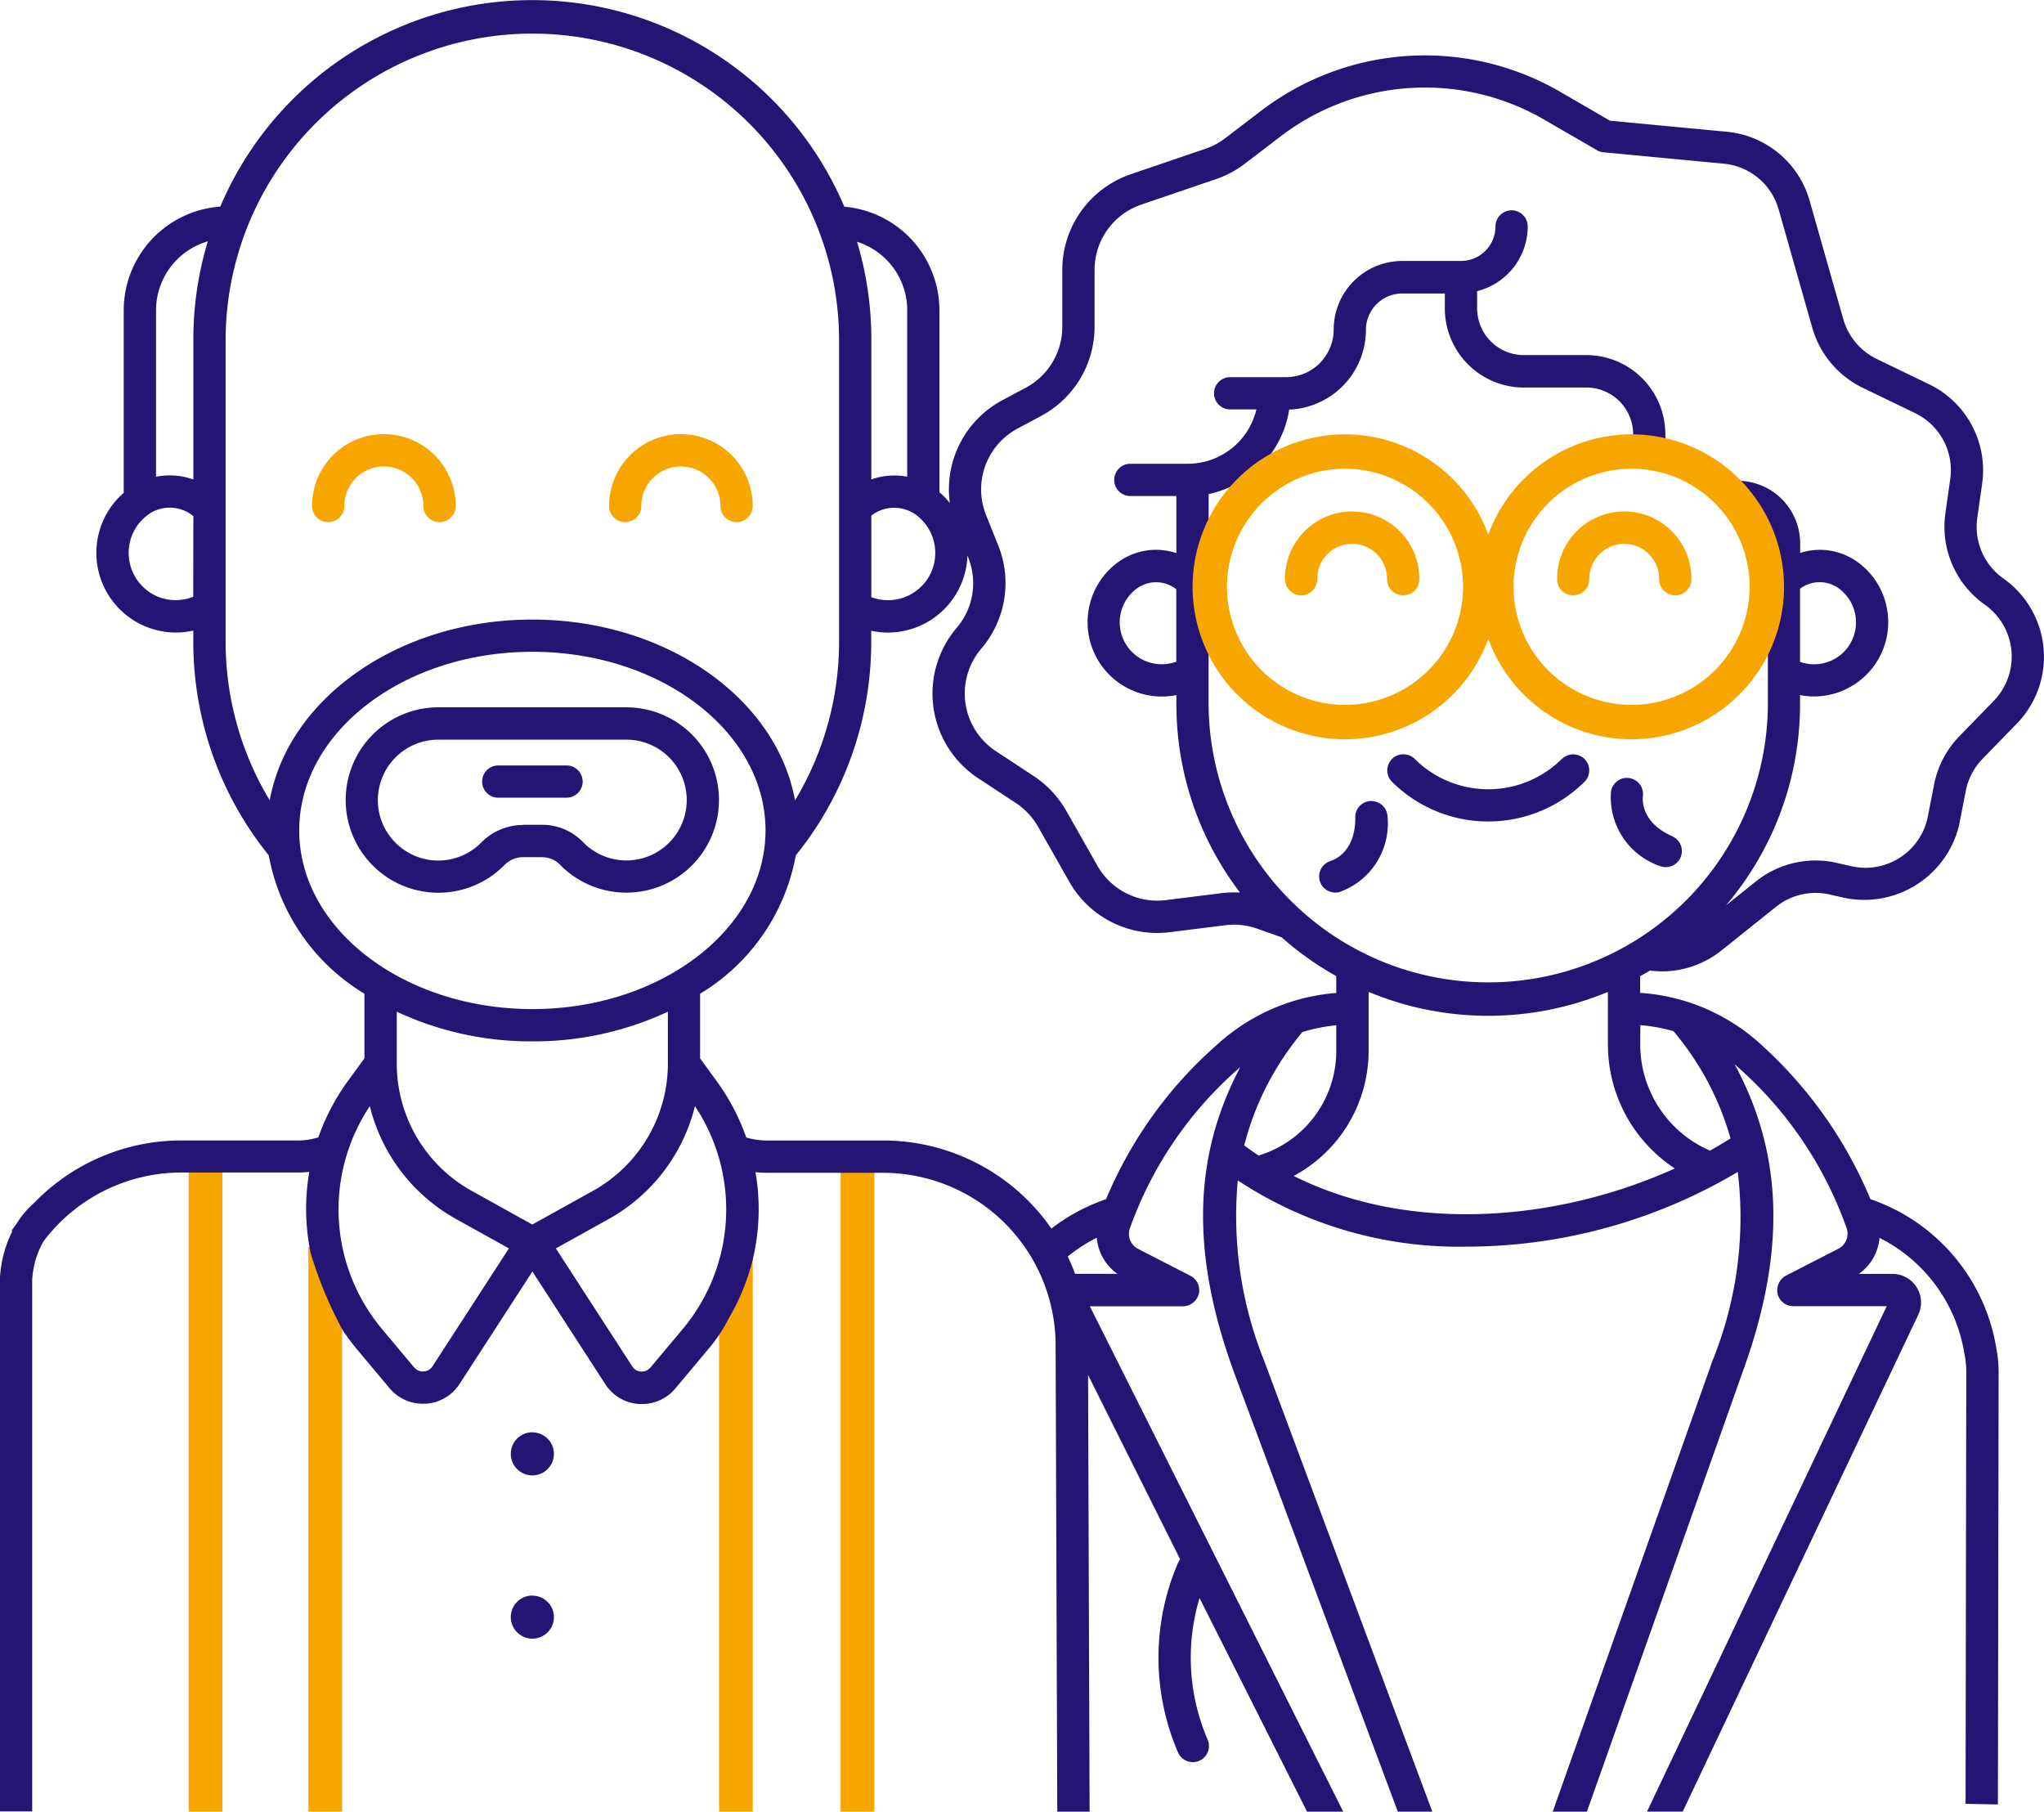
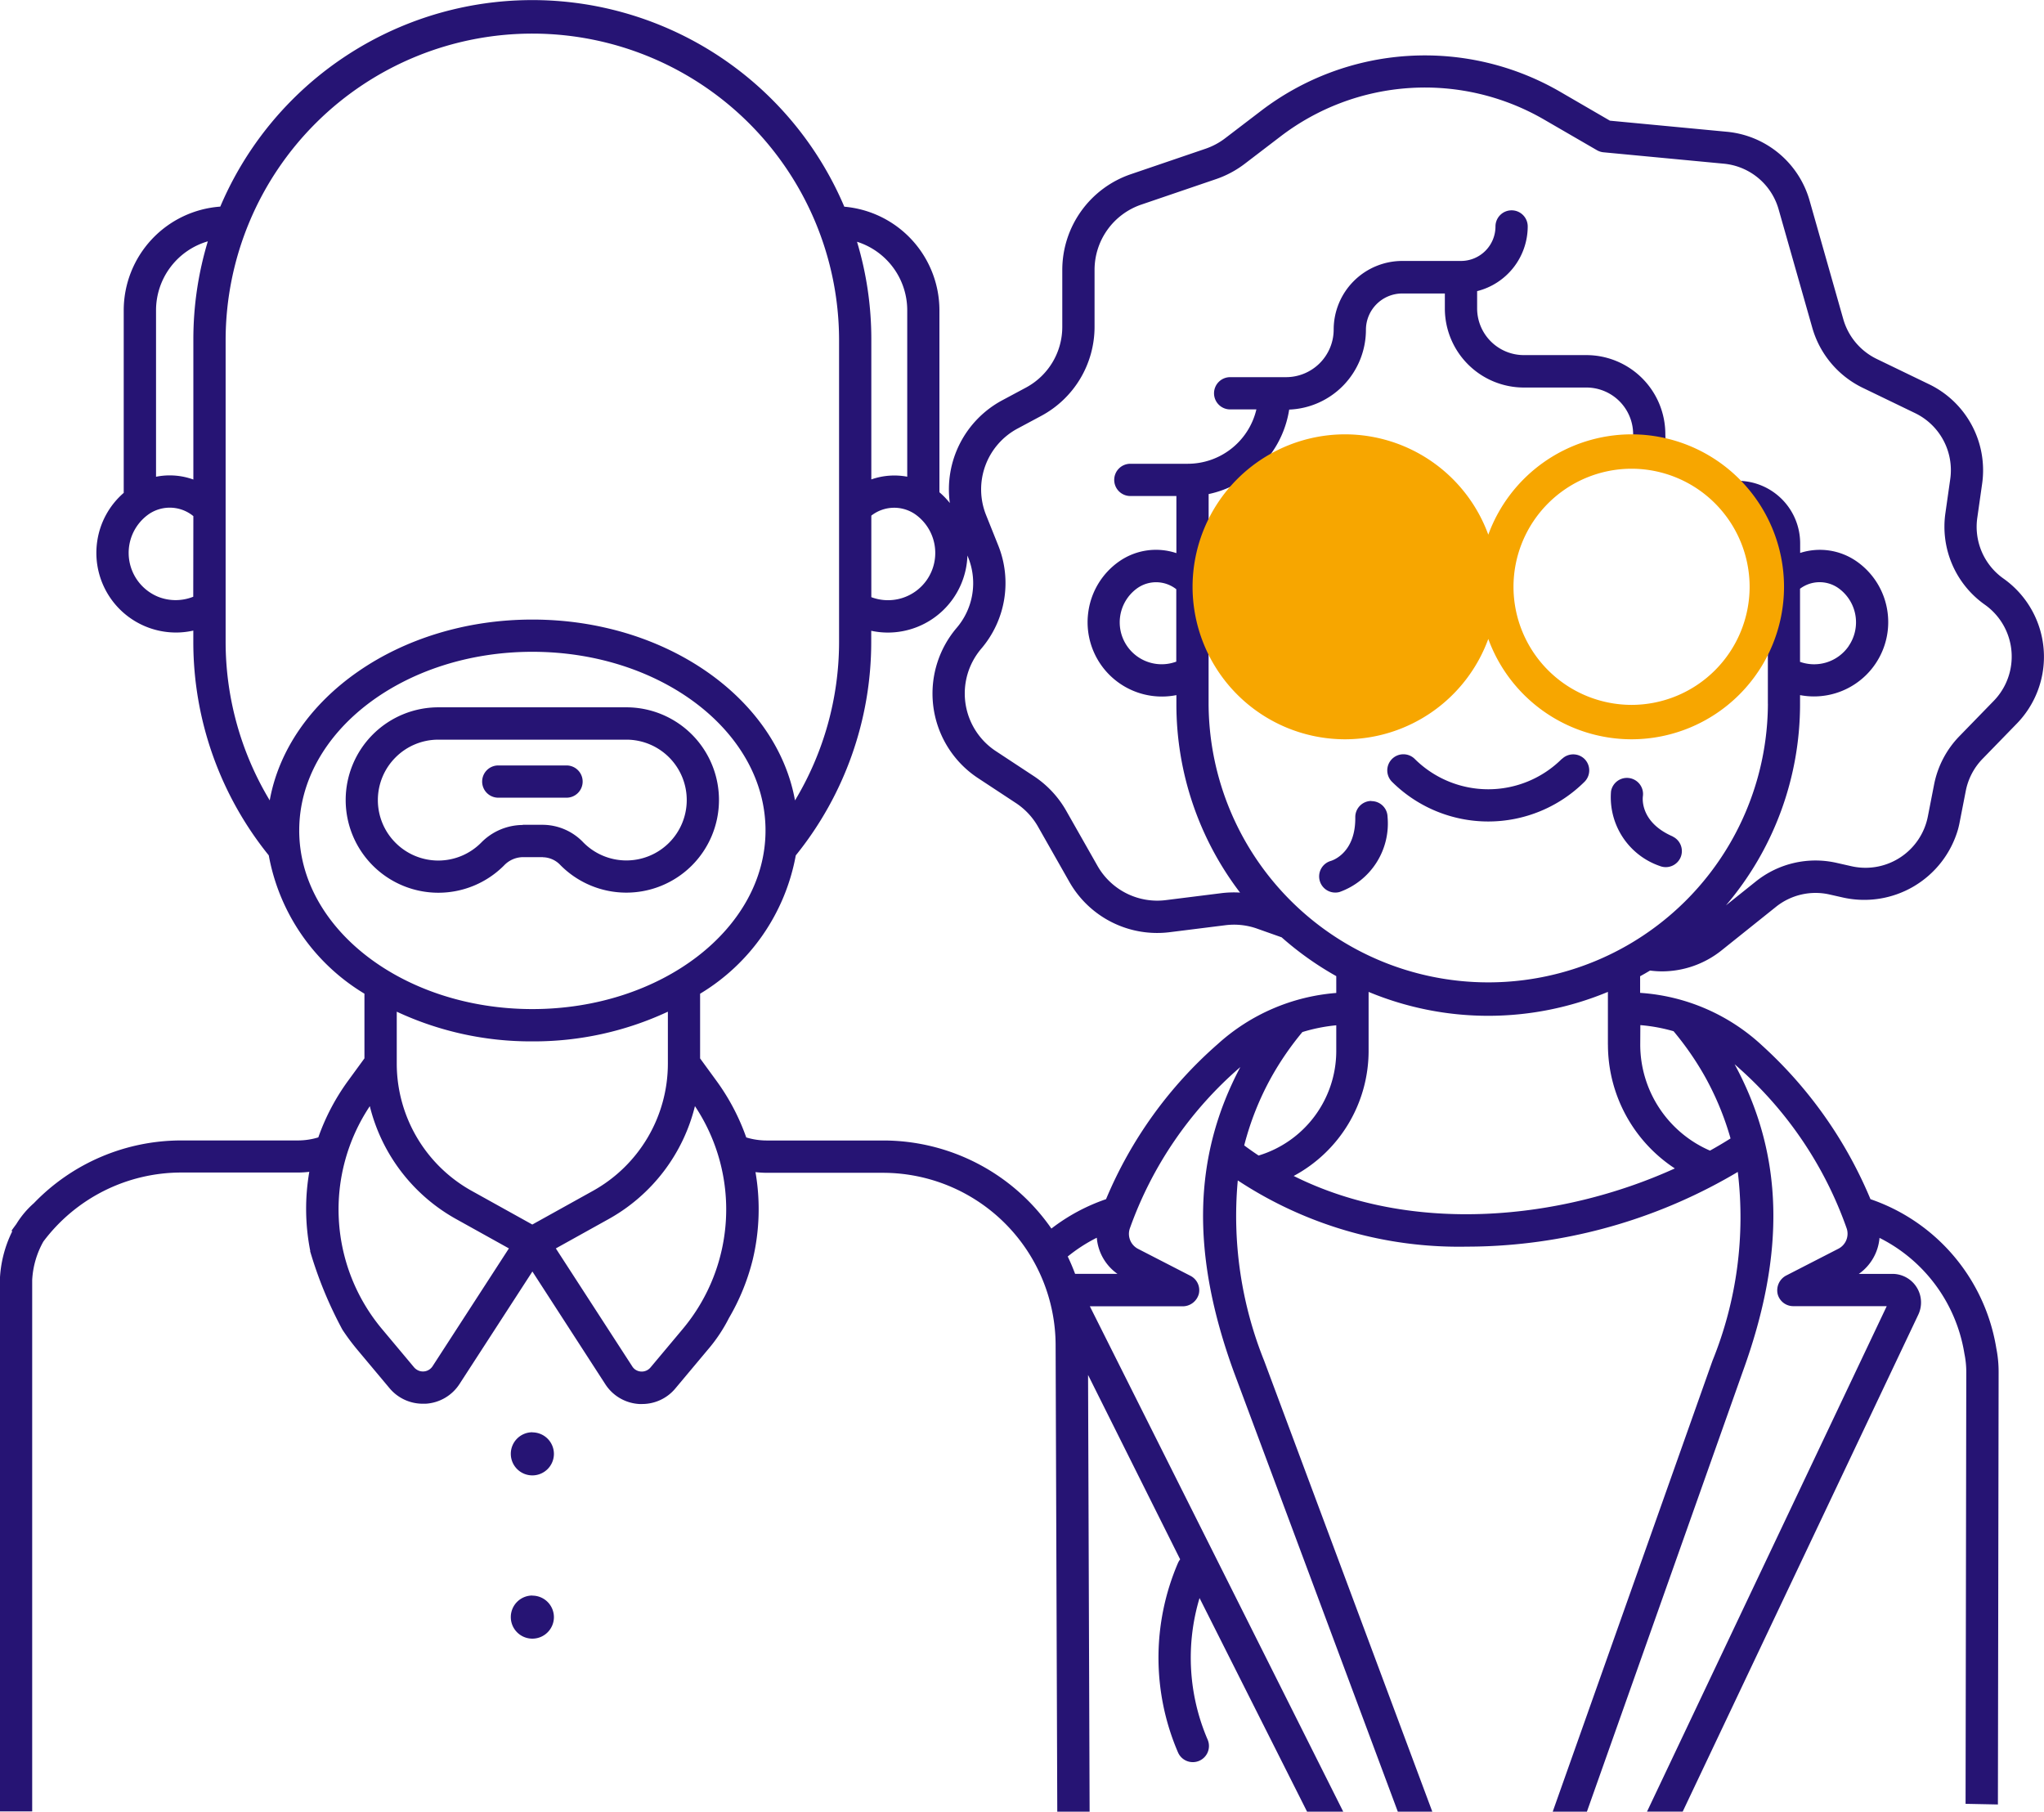
<svg xmlns="http://www.w3.org/2000/svg" width="94.813" height="84.026" viewBox="0 0 94.813 84.026">
  <g id="Senior" transform="translate(0)">
-     <path id="Path_1061" data-name="Path 1061" d="M-467.874,223.041h1.563v25.631h-1.563Zm-19.049,25.631h1.563V222.481h-1.563Zm24.688,0h1.563V218.413h-1.563Zm-30.241,0h1.563V218.413h-1.563Zm19.5-60.56v0a3.331,3.331,0,0,1,3.333-3.33,3.331,3.331,0,0,1,3.33,3.333.748.748,0,0,1-.748.748.748.748,0,0,1-.748-.748h0a1.836,1.836,0,0,0-1.836-1.835,1.836,1.836,0,0,0-1.835,1.836.748.748,0,0,1-.748.748A.748.748,0,0,1-472.975,188.112Zm-13.778,0v0a3.331,3.331,0,0,1,3.333-3.33,3.331,3.331,0,0,1,3.33,3.333.748.748,0,0,1-.748.748.748.748,0,0,1-.748-.748,1.835,1.835,0,0,0-1.835-1.835,1.835,1.835,0,0,0-1.835,1.835.748.748,0,0,1-.748.748A.748.748,0,0,1-486.753,188.112ZM-429,191.456a3.114,3.114,0,0,1,3.142-3.087,3.114,3.114,0,0,1,3.087,3.142.748.748,0,0,1-.748.748.748.748,0,0,1-.748-.748c0-.013,0-.027,0-.04a1.619,1.619,0,0,0-1.639-1.6,1.619,1.619,0,0,0-1.6,1.639.748.748,0,0,1-.748.748.748.748,0,0,1-.748-.748Zm-12.621.056v-.056a3.114,3.114,0,0,1,3.142-3.087,3.114,3.114,0,0,1,3.087,3.142.748.748,0,0,1-.748.748.748.748,0,0,1-.748-.748c0-.013,0-.027,0-.04a1.618,1.618,0,0,0-1.638-1.6,1.619,1.619,0,0,0-1.6,1.639.748.748,0,0,1-.748.748A.748.748,0,0,1-441.617,191.512Z" transform="translate(501.228 -164.646)" fill="#f7a600" />
    <path id="Path_1062" data-name="Path 1062" d="M-501.3,141.024h-3.166a.748.748,0,0,1-.748-.748.748.748,0,0,1,.748-.748h3.166a.748.748,0,0,1,.748.748A.748.748,0,0,1-501.3,141.024Zm49.8,8.281v.771a9.194,9.194,0,0,1,5.655,2.439,20.059,20.059,0,0,1,5.03,7.13,8.8,8.8,0,0,1,5.823,6.833l.014.084a5.629,5.629,0,0,1,.107,1.123l-.033,20.034-1.5-.03.033-20.019a4.2,4.2,0,0,0-.087-.859l-.014-.085a7.3,7.3,0,0,0-3.924-5.286,2.272,2.272,0,0,1-.959,1.67h1.559a1.326,1.326,0,0,1,.575.131,1.325,1.325,0,0,1,.62,1.769l-10.925,23.041h-1.655l11.12-23.444h-4.336a.748.748,0,0,1-.72-.547.775.775,0,0,1,.412-.884l2.4-1.232a.782.782,0,0,0,.39-.933,17.883,17.883,0,0,0-4.95-7.4q-.124-.115-.252-.224c2.267,4.187,2.388,8.726.374,14.266l-7.226,20.4h-1.586l7.409-20.909a17.686,17.686,0,0,0,1.176-8.763,24.682,24.682,0,0,1-11.5,3.441q-.531.024-1.054.024a18.626,18.626,0,0,1-10.639-3.071,18.012,18.012,0,0,0,1.223,8.365l7.8,20.913h-1.6l-7.605-20.394c-2-5.49-1.9-9.991.3-14.141h0a17.735,17.735,0,0,0-5.131,7.5.783.783,0,0,0,.39.933l2.43,1.25a.749.749,0,0,1,.385.841.778.778,0,0,1-.767.572h-4.287l11.756,23.445h-1.677l-4.991-9.914a9.612,9.612,0,0,0,.375,6.565.748.748,0,0,1-.39.984.748.748,0,0,1-.984-.39,11.11,11.11,0,0,1,0-8.788.75.75,0,0,1,.1-.165l-4.272-8.553.072,20.255-1.5.005-.077-21.63a8.012,8.012,0,0,0-8-8.006H-492a4.8,4.8,0,0,1-.535-.032,10.092,10.092,0,0,1-.125,4.048,10.2,10.2,0,0,1-1.105,2.718,7.34,7.34,0,0,1-.991,1.481l-1.493,1.783a2,2,0,0,1-1.549.725c-.043,0-.085,0-.128,0a2.009,2.009,0,0,1-1.577-.921L-502.883,163l-3.377,5.211a2.008,2.008,0,0,1-1.577.921c-.043,0-.086,0-.128,0a2.007,2.007,0,0,1-1.549-.725l-1.493-1.783a10.225,10.225,0,0,1-.688-.925,18.812,18.812,0,0,1-1.5-3.646h.009a10.074,10.074,0,0,1-.046-3.676,4.8,4.8,0,0,1-.535.032h-5.4a8,8,0,0,0-6.4,3.2,4.063,4.063,0,0,0-.519,1.79v24.641h-1.5V163.411a5.555,5.555,0,0,1,.576-2.277l-.036-.024c.072-.106.148-.208.224-.311a4.2,4.2,0,0,1,.814-.968,9.492,9.492,0,0,1,6.839-2.91h5.4a3.246,3.246,0,0,0,.955-.142,10.191,10.191,0,0,1,1.382-2.626l.758-1.039v-3a9.468,9.468,0,0,1-4.438-6.416,15.749,15.749,0,0,1-3.5-9.89v-.535a3.655,3.655,0,0,1-.8.09,3.662,3.662,0,0,1-.523-.037,3.693,3.693,0,0,1-3.137-4.175,3.666,3.666,0,0,1,1.232-2.265v-8.471a4.826,4.826,0,0,1,4.479-4.806,15.724,15.724,0,0,1,8.331-8.329,15.722,15.722,0,0,1,20.615,8.333,4.828,4.828,0,0,1,4.412,4.8v8.444a3.657,3.657,0,0,1,.483.5,4.687,4.687,0,0,1,2.429-4.764l1.1-.589a3.194,3.194,0,0,0,1.687-2.819v-2.635a4.694,4.694,0,0,1,3.18-4.444l3.464-1.181a3.2,3.2,0,0,0,.909-.485l1.65-1.26a12.516,12.516,0,0,1,13.925-.878l2.275,1.321,5.41.513a4.417,4.417,0,0,1,3.856,3.209l1.558,5.482a2.952,2.952,0,0,0,1.553,1.848l2.421,1.17a4.429,4.429,0,0,1,2.466,4.627l-.223,1.568a2.938,2.938,0,0,0,1.215,2.821,4.442,4.442,0,0,1,.531.441,4.444,4.444,0,0,1,.088,6.284l-1.589,1.634a2.944,2.944,0,0,0-.78,1.491l-.288,1.474c-.019.1-.041.192-.066.287a4.528,4.528,0,0,1-5.395,3.17l-.567-.128a2.936,2.936,0,0,0-2.489.573l-2.522,2.018a4.437,4.437,0,0,1-2.775.974,4.514,4.514,0,0,1-.544-.038C-451.188,149.131-451.343,149.218-451.5,149.305Zm-67.11-21.341a1.723,1.723,0,0,0-2.054-.1,2.2,2.2,0,0,0-.785.977,2.2,2.2,0,0,0,1.2,2.862,2.2,2.2,0,0,0,1.634,0Zm.669-12.744a3.332,3.332,0,0,0-2.4,3.193v7.725a3.229,3.229,0,0,1,1.731.129v-6.515A15.673,15.673,0,0,1-517.939,115.221ZM-482.3,134.43a3.2,3.2,0,0,0,.912,4.432l1.762,1.16a4.714,4.714,0,0,1,1.5,1.6l1.449,2.552a3.188,3.188,0,0,0,3.179,1.6l2.581-.323a4.716,4.716,0,0,1,.859-.026,14.391,14.391,0,0,1-2.953-8.748v-.411a3.4,3.4,0,0,1-.669.066,3.449,3.449,0,0,1-.488-.034,3.445,3.445,0,0,1-2.927-3.9,3.422,3.422,0,0,1,1.451-2.348,2.981,2.981,0,0,1,2.633-.369v-2.649h-2.136a.748.748,0,0,1-.748-.748.748.748,0,0,1,.748-.748h2.668a3.272,3.272,0,0,0,3.179-2.521h-1.217a.748.748,0,0,1-.748-.748.748.748,0,0,1,.748-.748h2.593a2.211,2.211,0,0,0,2.209-2.209,3.184,3.184,0,0,1,3.181-3.181h2.724a1.6,1.6,0,0,0,1.6-1.6.748.748,0,0,1,.748-.748.748.748,0,0,1,.748.748,3.1,3.1,0,0,1-2.347,3v.8a2.169,2.169,0,0,0,2.167,2.167h2.9a3.666,3.666,0,0,1,3.663,3.662,2.214,2.214,0,0,0,.02.281,7.02,7.02,0,0,1,3.392,1.888,2.9,2.9,0,0,1,2.842,2.892v.453a2.98,2.98,0,0,1,2.6.378,3.421,3.421,0,0,1,1.451,2.348,3.434,3.434,0,0,1,.034.488,3.445,3.445,0,0,1-3.45,3.441,3.426,3.426,0,0,1-.64-.061v.406a14.4,14.4,0,0,1-3.437,9.346l1.383-1.106a4.424,4.424,0,0,1,3.752-.865l.691.156.081.017a2.948,2.948,0,0,0,3.459-2.329l.288-1.474a4.436,4.436,0,0,1,1.176-2.247l1.589-1.634a2.912,2.912,0,0,0,.293-.352,2.948,2.948,0,0,0-.7-4.11,4.427,4.427,0,0,1-1.832-4.253l.223-1.568a2.938,2.938,0,0,0-1.636-3.069l-2.421-1.17a4.45,4.45,0,0,1-2.341-2.786l-1.559-5.482a2.929,2.929,0,0,0-2.558-2.129l-5.573-.528a.752.752,0,0,1-.305-.1l-2.416-1.4a11.024,11.024,0,0,0-12.266.773l-1.65,1.261a4.679,4.679,0,0,1-1.335.712l-3.464,1.181a3.2,3.2,0,0,0-2.167,3.028v2.635a4.687,4.687,0,0,1-2.475,4.137l-1.1.589a3.2,3.2,0,0,0-1.458,4.007l.565,1.411h0a4.683,4.683,0,0,1-.788,4.79A3.2,3.2,0,0,0-482.3,134.43Zm40.471-.437a1.946,1.946,0,0,0-.5-2.707,1.514,1.514,0,0,0-1.754.046v3.391A1.947,1.947,0,0,0-441.826,133.993Zm-29.686-7.052v1.283a7.05,7.05,0,0,1,1.152-1.687A4.733,4.733,0,0,1-471.513,126.941Zm-3.278,4.344a1.946,1.946,0,0,0-.723,2.288,1.946,1.946,0,0,0,2.5,1.14v-3.358A1.514,1.514,0,0,0-474.791,131.284Zm-12.369-3.344v3.782a2.194,2.194,0,0,0,2.575-.8,2.194,2.194,0,0,0-.552-3.053A1.722,1.722,0,0,0-487.16,127.94Zm-.663-12.7a15.662,15.662,0,0,1,.663,4.513v6.508a3.236,3.236,0,0,1,1.666-.126v-7.721A3.333,3.333,0,0,0-487.823,115.24Zm-27.243,25.909c.853-4.736,5.991-8.388,12.183-8.388s11.33,3.651,12.183,8.388a14.259,14.259,0,0,0,2.044-7.343V119.753a14.228,14.228,0,0,0-14.168-14.168,14.228,14.228,0,0,0-14.287,14.168v14.054A14.261,14.261,0,0,0-515.067,141.149Zm12.183,9.678c5.963,0,10.815-3.717,10.815-8.286s-4.852-8.285-10.815-8.285-10.814,3.717-10.814,8.285h0C-513.7,147.11-508.847,150.828-502.884,150.828Zm-1.088,11.1-2.452-1.363a8.256,8.256,0,0,1-4-5.234,8.639,8.639,0,0,0,.566,10.337l1.493,1.783a.536.536,0,0,0,.118.1.531.531,0,0,0,.734-.157Zm3.9-2.67a6.756,6.756,0,0,0,3.474-5.9v-2.409a14.7,14.7,0,0,1-6.288,1.377,14.7,14.7,0,0,1-6.288-1.377v2.409a6.757,6.757,0,0,0,3.474,5.9l2.814,1.563Zm4.729-3.926a8.253,8.253,0,0,1-4,5.234l-2.452,1.363,3.544,5.47a.539.539,0,0,0,.1.118.531.531,0,0,0,.747-.066l1.493-1.782h0A8.638,8.638,0,0,0-495.34,155.334Zm19.6,7.777a2.273,2.273,0,0,1-.959-1.676,7.368,7.368,0,0,0-1.348.871q.189.394.342.805Zm10.149-13.032V149.3a14.557,14.557,0,0,1-2.534-1.8l-1.13-.4a3.2,3.2,0,0,0-1.475-.162l-2.581.323a4.684,4.684,0,0,1-4.665-2.341l-1.449-2.552a3.216,3.216,0,0,0-1.022-1.093l-1.762-1.16a4.771,4.771,0,0,1-.465-.349,4.7,4.7,0,0,1-.525-6.619,3.191,3.191,0,0,0,.536-3.264l-.037-.092a3.692,3.692,0,0,1-3.694,3.574,3.646,3.646,0,0,1-.768-.083v.528a15.746,15.746,0,0,1-3.5,9.89,9.473,9.473,0,0,1-4.438,6.416v3l.758,1.039a10.188,10.188,0,0,1,1.382,2.626,3.249,3.249,0,0,0,.955.142h5.4a9.493,9.493,0,0,1,7.8,4.085,8.823,8.823,0,0,1,2.535-1.363,19.582,19.582,0,0,1,5.177-7.19A9.253,9.253,0,0,1-465.589,150.08Zm-3.6,7.543a5.071,5.071,0,0,0,3.6-4.827V151.58a7.844,7.844,0,0,0-1.572.314,13.855,13.855,0,0,0-1.412,2.044h0a13.342,13.342,0,0,0-1.286,3.213Q-469.531,157.4-469.193,157.623Zm17.7-5.142a5.364,5.364,0,0,0,3.236,4.915q.49-.273.953-.565a13.429,13.429,0,0,0-1.2-2.892,13.887,13.887,0,0,0-1.443-2.081v0a7.885,7.885,0,0,0-1.541-.283Zm-1.5,0v-2.447a14.444,14.444,0,0,1-11.1,0V152.8a6.586,6.586,0,0,1-3.475,5.768c5.483,2.74,12.376,2.059,17.68-.349v0A6.867,6.867,0,0,1-452.993,152.483Zm7.42-15.808v-2.328c-.029.06-.063.117-.095.176-.034-.167-.07-.332-.107-.5,0-.034-.007-.09-.016-.173a3.729,3.729,0,0,0-.054-1c-.122-.749-.379-1.481-.571-2.219a5.489,5.489,0,0,0-.736-2.179,5.886,5.886,0,0,0-4.53-2.99c0-.006,0-.011,0-.016-.038-.184-.077-.369-.119-.552,0-.009,0-.019,0-.029a2.074,2.074,0,0,0-.119-.6h.031l.072,0c0-.034-.005-.067-.005-.1A2.169,2.169,0,0,0-453.995,122h-2.9a3.667,3.667,0,0,1-3.663-3.662v-.7h-1.976a1.687,1.687,0,0,0-1.685,1.685,3.706,3.706,0,0,1-3.56,3.7h0a4.736,4.736,0,0,1-.974,2.221c.08-.047.163-.09.246-.133-.02.032-.037.065-.054.1-.042.057-.082.116-.12.178a3.668,3.668,0,0,0-.289.466c-.007.014-.013.028-.019.042-.108.131-.218.26-.326.392-.122.149-.247.3-.358.453a6.531,6.531,0,0,0-.59.75,4.257,4.257,0,0,0-.76,2.292,6.506,6.506,0,0,1-.328,1.78,6.393,6.393,0,0,0-.128,2.5,2.3,2.3,0,0,0-.019.334l-.019-.036v2.328A12.97,12.97,0,0,0-458.6,149.589,12.97,12.97,0,0,0-445.573,136.675Zm-56.822,7.111h-.939a1.227,1.227,0,0,0-.863.386,4.3,4.3,0,0,1-3.045,1.265,4.3,4.3,0,0,1-4.3-4.3,4.3,4.3,0,0,1,4.3-4.3h8.742a4.3,4.3,0,0,1,3.044,1.288,4.3,4.3,0,0,1-.058,6.078,4.3,4.3,0,0,1-6.078-.058A1.137,1.137,0,0,0-502.395,143.786Zm-.937-1.5h.939a2.62,2.62,0,0,1,1.87.813,2.8,2.8,0,0,0,1.981.84,2.8,2.8,0,0,0,2.82-2.782,2.8,2.8,0,0,0-2.782-2.82h-8.738a2.8,2.8,0,0,0-1.986.822,2.8,2.8,0,0,0,0,3.963,2.8,2.8,0,0,0,3.963,0A2.716,2.716,0,0,1-503.332,142.289Zm39.365-1.106h-.006a.748.748,0,0,0-.738.757h0c.021,1.618-1.006,1.985-1.132,2.024a.748.748,0,0,0-.516.923.748.748,0,0,0,.72.545.743.743,0,0,0,.195-.025,3.37,3.37,0,0,0,2.23-3.485A.745.745,0,0,0-463.968,141.183Zm8.841-1.955a4.837,4.837,0,0,1-6.833,0,.748.748,0,0,0-1.058.018.748.748,0,0,0,0,1.039,6.334,6.334,0,0,0,8.948,0,.748.748,0,0,0-.018-1.058A.748.748,0,0,0-455.127,139.228Zm5.137,3.6c-1.484-.644-1.4-1.732-1.381-1.862a.748.748,0,0,0-.636-.845.748.748,0,0,0-.842.617,3.369,3.369,0,0,0,2.264,3.462.748.748,0,0,0,.971-.42A.748.748,0,0,0-449.99,142.825Zm-52.894,27.636a1,1,0,0,0-1,1,1,1,0,0,0,1,1,1,1,0,0,0,1-1A1,1,0,0,0-502.884,170.461Zm0,7.572a1,1,0,0,0-1,1,1,1,0,0,0,1,1,1,1,0,0,0,1-1A1,1,0,0,0-502.884,178.033Z" transform="translate(527.579 -104.026)" fill="#261474" />
-     <path id="Path_1063" data-name="Path 1063" d="M-285.342,184.828a7.084,7.084,0,0,0-6.646,4.654,7.084,7.084,0,0,0-6.646-4.654,7.08,7.08,0,0,0-7.072,7.072,7.08,7.08,0,0,0,7.072,7.072,7.084,7.084,0,0,0,6.646-4.655,7.084,7.084,0,0,0,6.646,4.655,7.08,7.08,0,0,0,7.072-7.072A7.08,7.08,0,0,0-285.342,184.828Zm-13.293,12.548a5.482,5.482,0,0,1-5.476-5.476,5.483,5.483,0,0,1,5.476-5.477,5.483,5.483,0,0,1,5.477,5.477A5.482,5.482,0,0,1-298.635,197.376Zm13.293,0a5.482,5.482,0,0,1-5.477-5.476,5.482,5.482,0,0,1,5.477-5.477,5.482,5.482,0,0,1,5.476,5.477A5.482,5.482,0,0,1-285.342,197.376Z" transform="translate(361.024 -164.683)" fill="#f7a600" />
+     <path id="Path_1063" data-name="Path 1063" d="M-285.342,184.828a7.084,7.084,0,0,0-6.646,4.654,7.084,7.084,0,0,0-6.646-4.654,7.08,7.08,0,0,0-7.072,7.072,7.08,7.08,0,0,0,7.072,7.072,7.084,7.084,0,0,0,6.646-4.655,7.084,7.084,0,0,0,6.646,4.655,7.08,7.08,0,0,0,7.072-7.072A7.08,7.08,0,0,0-285.342,184.828Zm-13.293,12.548A5.482,5.482,0,0,1-298.635,197.376Zm13.293,0a5.482,5.482,0,0,1-5.477-5.476,5.482,5.482,0,0,1,5.477-5.477,5.482,5.482,0,0,1,5.476,5.477A5.482,5.482,0,0,1-285.342,197.376Z" transform="translate(361.024 -164.683)" fill="#f7a600" />
  </g>
</svg>